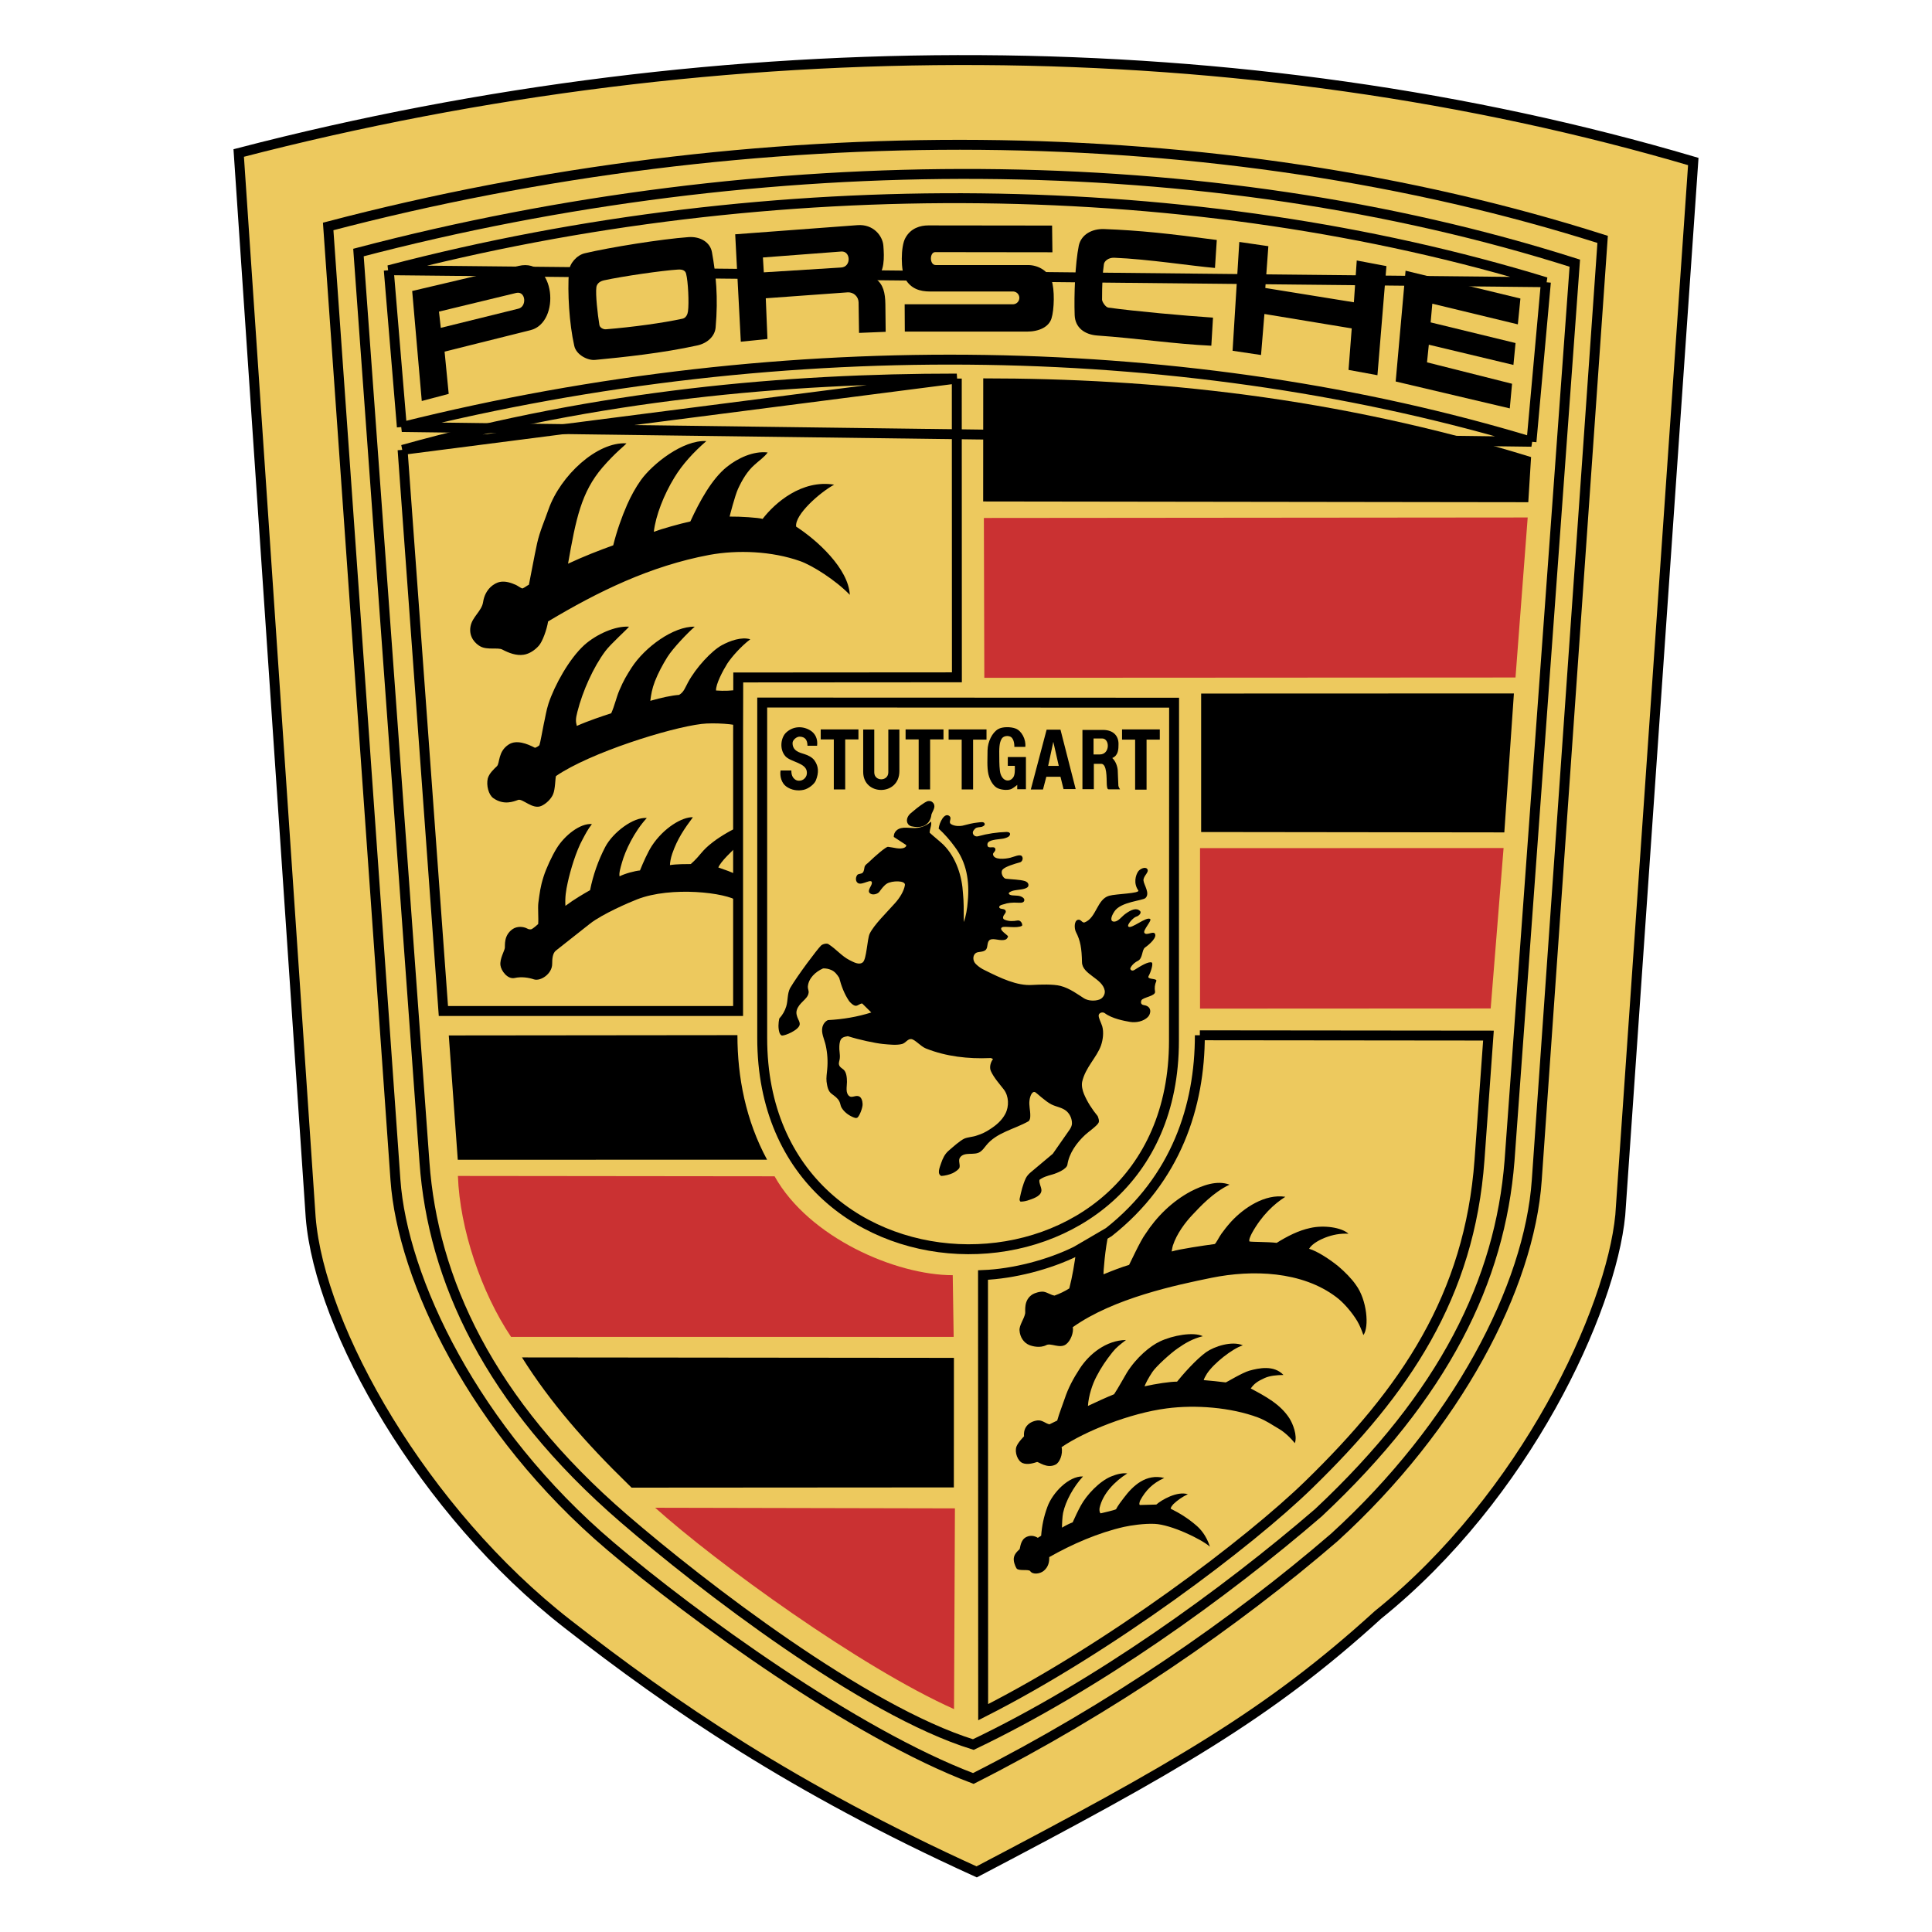
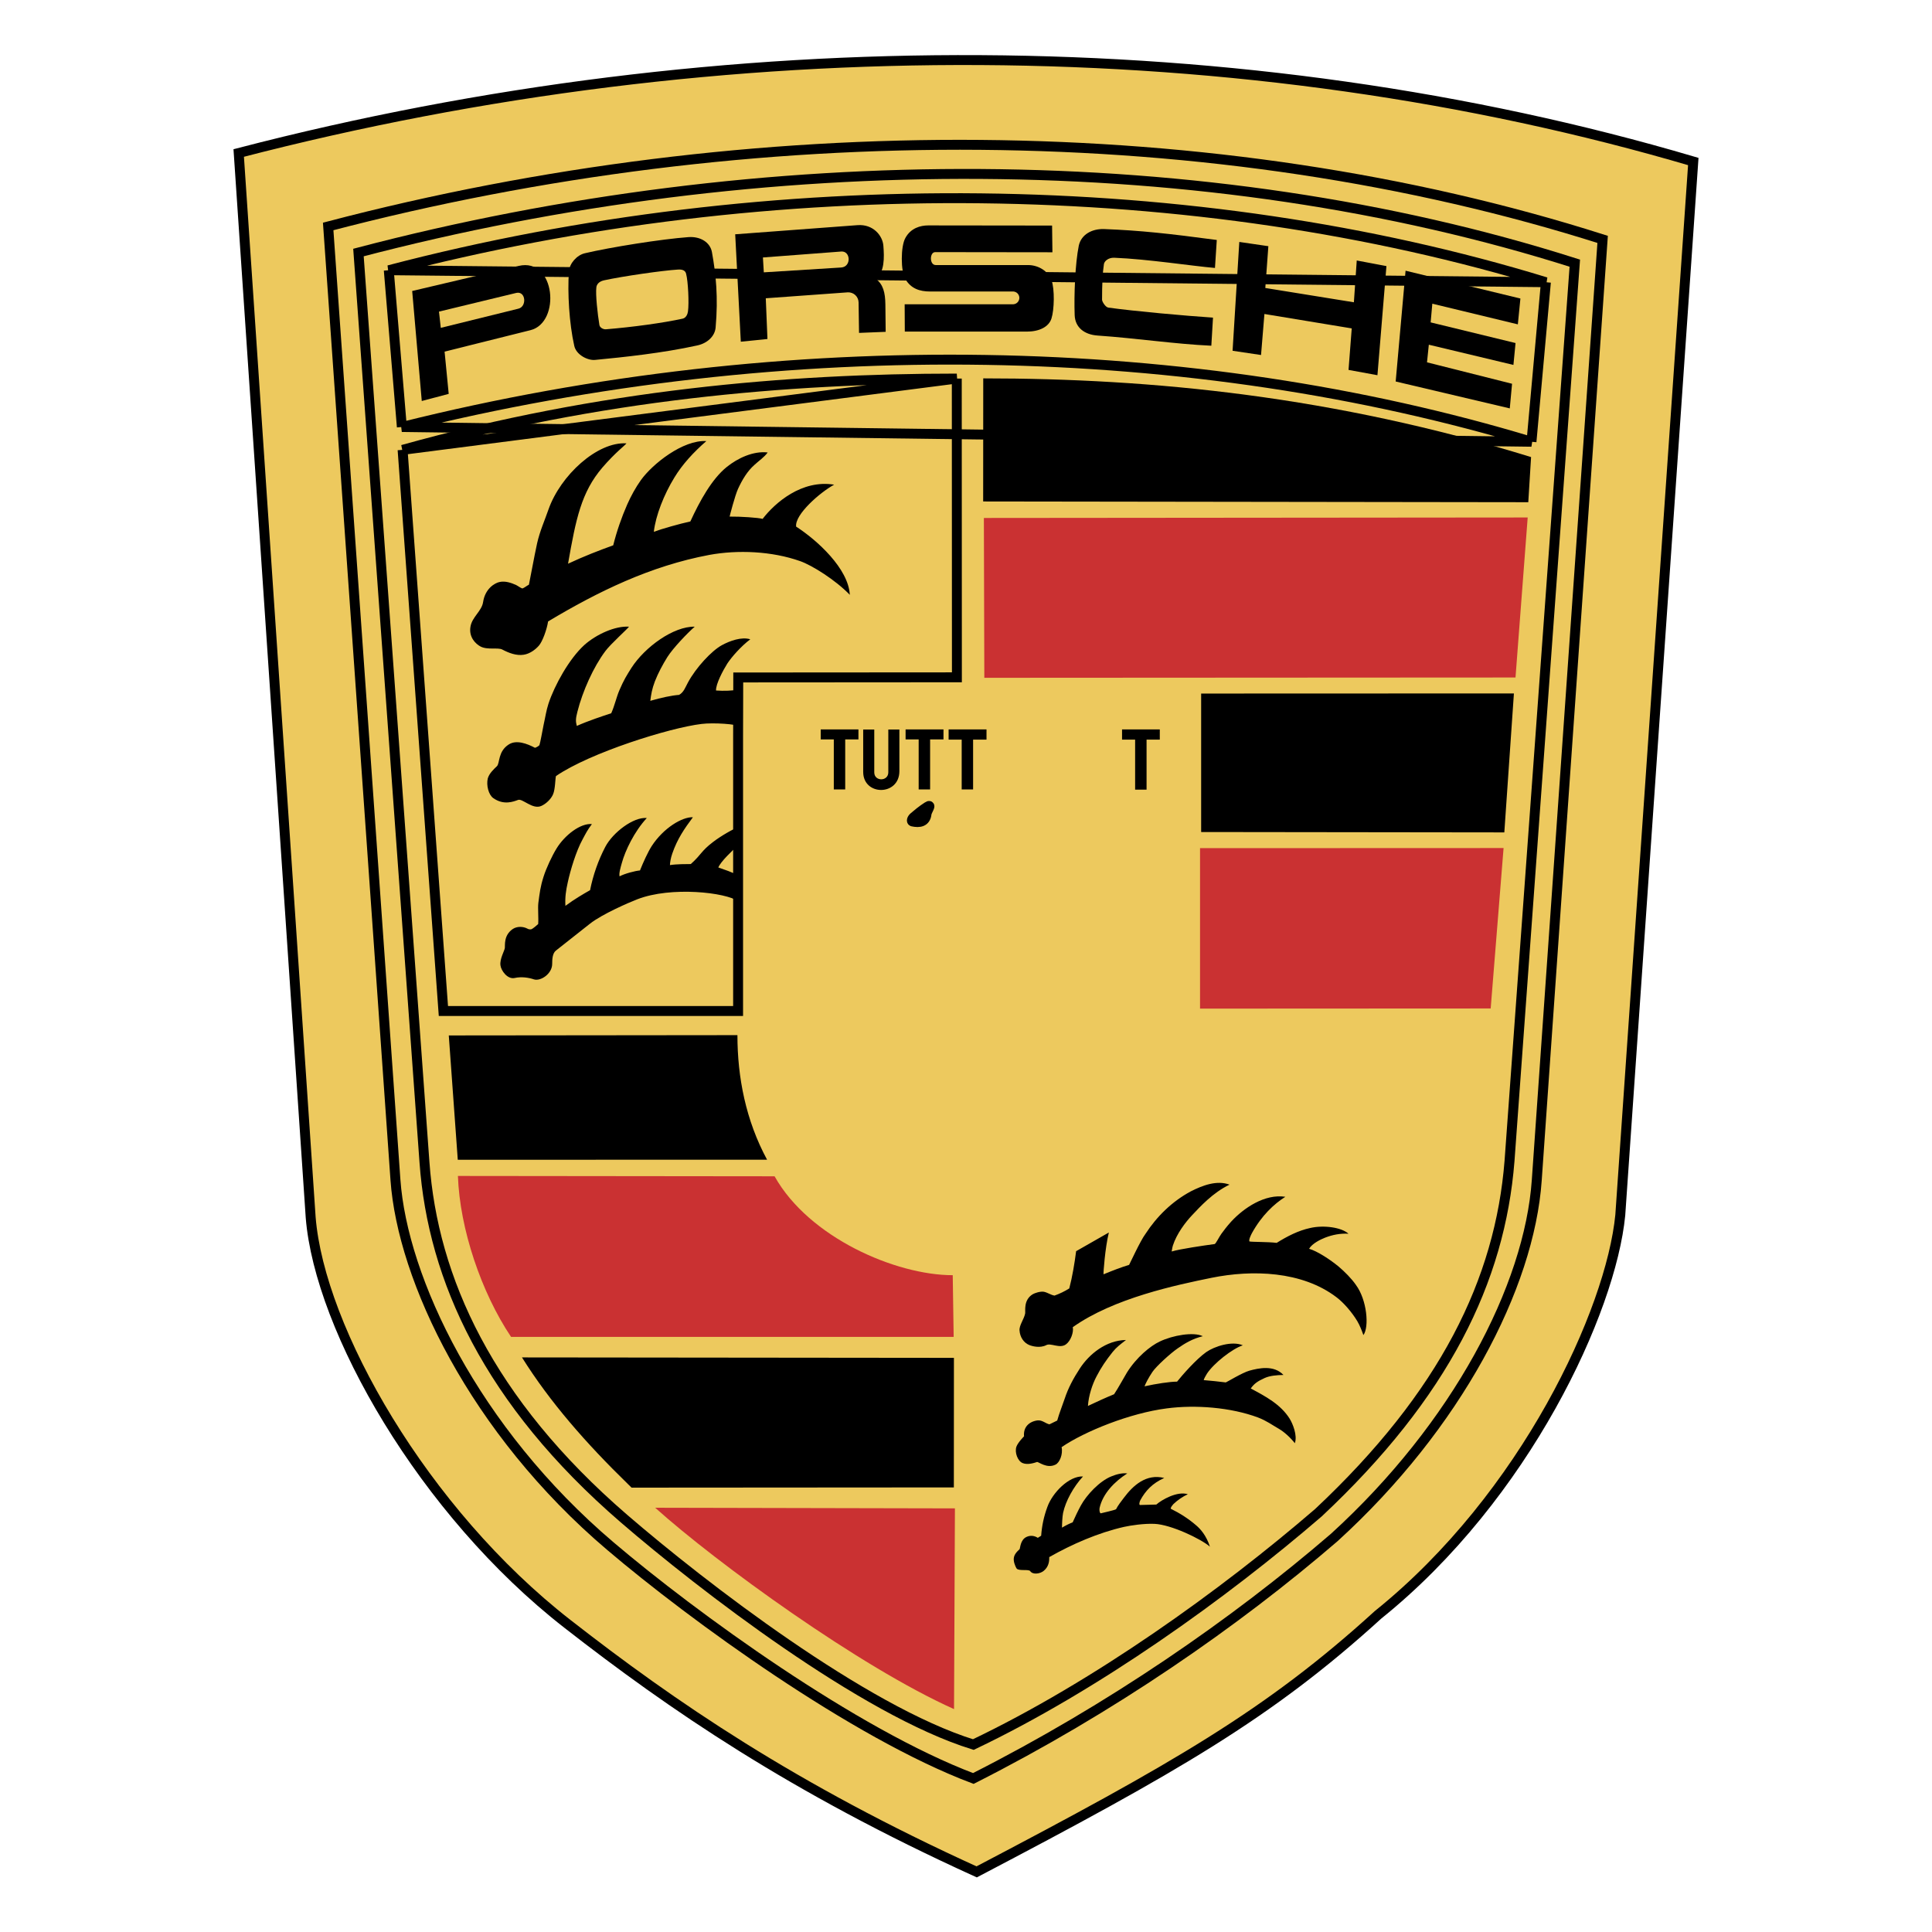
<svg xmlns="http://www.w3.org/2000/svg" width="52" height="52" viewBox="0 0 52 52" fill="none">
  <path fill-rule="evenodd" clip-rule="evenodd" d="M37.09 43.463C34.15 46.141 31.619 47.585 26.287 50.382C21.323 48.125 18.084 45.9 15.274 43.708C11.392 40.685 8.603 35.777 8.362 32.767L6.425 4.118C19.546 0.707 33.503 0.785 45.575 4.347L43.61 32.706C43.36 35.274 41.063 40.268 37.09 43.463Z" fill="#EDC95E" stroke="black" stroke-width="0.267" stroke-miterlimit="2.613" />
  <path fill-rule="evenodd" clip-rule="evenodd" d="M41.362 31.767L43.135 6.443C32.745 3.134 20.3 3.085 8.833 6.095L10.643 31.751C10.831 34.417 12.752 38.494 16.434 41.619C18.649 43.501 22.99 46.658 26.197 47.868C29.891 45.999 33.249 43.676 35.911 41.382C39.212 38.376 41.162 34.638 41.362 31.767Z" fill="#EDC95E" stroke="black" stroke-width="0.267" stroke-miterlimit="2.613" />
  <path fill-rule="evenodd" clip-rule="evenodd" d="M35.486 40.714C32.934 42.914 29.498 45.38 26.197 46.955C23.248 46.043 18.891 42.681 16.794 40.873C13.137 37.716 11.65 34.411 11.425 31.287L9.648 6.797C20.566 3.93 32.483 3.93 42.386 7.083L40.629 31.246C40.375 34.46 38.88 37.532 35.486 40.714Z" fill="#EDC95E" stroke="black" stroke-width="0.267" stroke-miterlimit="2.613" />
  <path d="M10.464 7.273L10.816 11.493ZM10.816 11.493C21.238 8.888 32.156 9.15 41.22 11.89ZM41.22 11.89L41.608 7.596ZM41.608 7.596C32.218 4.717 20.817 4.561 10.464 7.273Z" stroke="black" stroke-width="0.267" stroke-miterlimit="2.613" />
  <path fill-rule="evenodd" clip-rule="evenodd" d="M36.382 8.839L34.032 8.451L33.941 9.555L33.175 9.441L33.356 6.512L34.138 6.626L34.056 7.751L36.44 8.136L36.517 7.011L37.316 7.162L37.074 10.099L36.296 9.956L36.382 8.839ZM25.037 7.846C24.751 7.846 24.521 7.768 24.37 7.515C24.239 7.306 24.239 6.627 24.37 6.402C24.513 6.14 24.771 6.067 24.984 6.067L28.317 6.071L28.326 6.79L25.172 6.786C25.017 6.786 25.013 7.134 25.185 7.134H27.67C27.961 7.134 28.219 7.31 28.301 7.539C28.391 7.785 28.375 8.341 28.301 8.57C28.231 8.799 27.969 8.925 27.641 8.925H24.353L24.349 8.189H27.277C27.32 8.186 27.361 8.166 27.39 8.134C27.419 8.102 27.436 8.061 27.436 8.017C27.436 7.974 27.419 7.932 27.39 7.9C27.361 7.869 27.32 7.849 27.277 7.846L25.037 7.846ZM23.109 8.138C23.108 8.102 23.1 8.065 23.085 8.032C23.07 7.998 23.049 7.968 23.022 7.943C22.995 7.918 22.964 7.898 22.93 7.886C22.895 7.873 22.859 7.867 22.822 7.868L20.611 8.028L20.656 9.124L19.939 9.197L19.788 6.306L23.08 6.06C23.506 6.028 23.756 6.347 23.776 6.613C23.801 6.927 23.813 7.332 23.568 7.5C23.772 7.652 23.826 7.877 23.83 8.191L23.838 8.931L23.121 8.96L23.109 8.138Z" fill="black" />
  <path fill-rule="evenodd" clip-rule="evenodd" d="M22.639 7.2C22.921 7.183 22.897 6.746 22.639 6.77L20.534 6.93L20.558 7.33L22.639 7.2Z" fill="#EDC95E" />
  <path fill-rule="evenodd" clip-rule="evenodd" d="M15.743 6.816C16.419 6.656 17.803 6.435 18.528 6.382C18.859 6.358 19.117 6.529 19.162 6.787C19.269 7.38 19.334 7.993 19.261 8.816C19.24 9.053 19.035 9.241 18.765 9.298C17.835 9.503 16.791 9.613 16.017 9.687C15.82 9.707 15.509 9.552 15.456 9.307C15.321 8.709 15.271 7.875 15.313 7.302C15.329 7.09 15.526 6.865 15.743 6.816Z" fill="black" />
  <path fill-rule="evenodd" clip-rule="evenodd" d="M18.373 8.577C18.467 8.556 18.508 8.454 18.517 8.381C18.549 8.156 18.52 7.567 18.467 7.37C18.451 7.293 18.385 7.243 18.238 7.256C17.837 7.281 16.776 7.432 16.252 7.546C16.113 7.579 16.059 7.661 16.051 7.734C16.026 7.926 16.084 8.454 16.133 8.748C16.145 8.818 16.235 8.867 16.305 8.863C17.013 8.806 17.849 8.692 18.373 8.577Z" fill="#EDC95E" />
  <path fill-rule="evenodd" clip-rule="evenodd" d="M29.986 6.937C29.831 6.933 29.724 7.028 29.712 7.109C29.675 7.351 29.662 7.661 29.662 8.066C29.662 8.119 29.753 8.267 29.83 8.279C30.535 8.377 31.903 8.5 32.648 8.549L32.603 9.305C31.624 9.26 30.601 9.105 29.54 9.031C29.192 9.007 28.938 8.819 28.925 8.484C28.905 7.931 28.938 7.097 29.036 6.61C29.102 6.312 29.388 6.156 29.712 6.165C30.69 6.202 31.468 6.288 32.75 6.459L32.701 7.212C32.08 7.159 30.9 6.974 29.986 6.937ZM13.961 7.157C14.952 6.924 15.103 8.683 14.276 8.887L11.966 9.464L12.077 10.601L11.352 10.793L11.094 7.832L13.961 7.157Z" fill="black" />
  <path fill-rule="evenodd" clip-rule="evenodd" d="M13.949 8.309C14.186 8.256 14.154 7.83 13.899 7.883L11.815 8.387L11.864 8.824L13.949 8.309Z" fill="#EDC95E" />
  <path fill-rule="evenodd" clip-rule="evenodd" d="M38.457 9.278L38.408 9.752L40.697 10.329L40.636 10.992L37.565 10.268L37.831 7.286L40.922 8.035L40.853 8.73L38.551 8.174L38.506 8.677L40.791 9.233L40.734 9.822L38.457 9.278Z" fill="black" />
  <path d="M19.866 22.27V19.788L19.869 18.741L19.87 18.234L25.755 18.23L25.752 10.189M25.752 10.189C21.173 10.189 16.156 10.623 10.836 12.108ZM10.836 12.108L11.934 27.211H19.866L19.866 22.27" stroke="black" stroke-width="0.267" stroke-miterlimit="2.613" />
  <path fill-rule="evenodd" clip-rule="evenodd" d="M19.858 19.547C19.858 19.493 19.207 19.444 18.883 19.485C18.023 19.587 15.873 20.262 14.964 20.888C14.944 20.941 14.947 21.239 14.886 21.378C14.833 21.505 14.698 21.636 14.567 21.693C14.333 21.795 14.063 21.485 13.944 21.53C13.821 21.575 13.559 21.681 13.276 21.481C13.15 21.391 13.084 21.137 13.129 20.949C13.17 20.814 13.285 20.708 13.375 20.622C13.457 20.54 13.399 20.225 13.694 20.037C13.899 19.906 14.182 20.013 14.399 20.127C14.448 20.111 14.481 20.09 14.518 20.058C14.546 19.971 14.591 19.71 14.632 19.505C14.682 19.284 14.698 19.141 14.763 18.937C14.927 18.442 15.32 17.73 15.73 17.358C16.053 17.072 16.557 16.843 16.93 16.867C16.893 16.924 16.43 17.338 16.295 17.522C15.975 17.947 15.681 18.601 15.541 19.157C15.492 19.346 15.492 19.415 15.525 19.538C15.828 19.403 16.221 19.272 16.451 19.198C16.541 18.998 16.59 18.769 16.668 18.585C16.79 18.299 16.869 18.176 16.995 17.976C17.36 17.411 18.13 16.855 18.699 16.867C18.51 17.031 18.117 17.44 17.962 17.685C17.835 17.89 17.716 18.11 17.626 18.34C17.548 18.544 17.524 18.695 17.503 18.863C17.798 18.777 18.089 18.716 18.277 18.703C18.404 18.634 18.445 18.499 18.515 18.372C18.732 17.967 19.157 17.513 19.428 17.366C19.645 17.247 19.964 17.133 20.194 17.207C19.948 17.391 19.69 17.685 19.575 17.861C19.457 18.049 19.264 18.413 19.272 18.585C19.473 18.601 19.734 18.591 19.849 18.562L19.858 19.547Z" fill="black" />
  <path fill-rule="evenodd" clip-rule="evenodd" d="M17.25 12.922C17.561 12.489 18.38 11.835 19.011 11.872C18.667 12.17 18.364 12.501 18.151 12.853C17.872 13.307 17.647 13.876 17.598 14.313C17.807 14.235 18.299 14.096 18.581 14.035C18.831 13.491 19.159 12.89 19.564 12.566C19.855 12.333 20.272 12.133 20.662 12.178C20.572 12.305 20.424 12.403 20.313 12.506C20.112 12.681 19.974 12.919 19.863 13.16C19.781 13.34 19.642 13.88 19.638 13.904C19.92 13.9 20.42 13.933 20.526 13.966C20.858 13.532 21.583 12.902 22.451 13.045C22.075 13.25 21.387 13.847 21.428 14.174C21.992 14.538 22.836 15.303 22.873 16.01C22.488 15.61 21.853 15.213 21.534 15.102C20.768 14.832 19.855 14.796 19.093 14.935C17.504 15.233 16.099 15.92 14.752 16.726C14.719 16.943 14.601 17.27 14.502 17.38C14.404 17.491 14.257 17.597 14.097 17.622C13.896 17.654 13.692 17.573 13.52 17.483C13.409 17.421 13.118 17.499 12.934 17.401C12.807 17.335 12.61 17.151 12.664 16.861C12.709 16.603 12.967 16.448 13.003 16.203C13.057 15.843 13.319 15.687 13.454 15.663C13.601 15.634 13.753 15.684 13.888 15.744C13.945 15.773 14.006 15.822 14.06 15.839C14.113 15.822 14.191 15.757 14.236 15.737C14.248 15.695 14.384 14.947 14.457 14.62C14.531 14.293 14.658 14.014 14.764 13.708C15.084 12.8 16.071 11.884 16.861 11.933C16.82 11.991 16.566 12.175 16.214 12.583C15.645 13.25 15.502 13.958 15.289 15.172C15.727 14.968 16.108 14.821 16.505 14.677C16.599 14.301 16.726 13.933 16.882 13.577C16.984 13.348 17.107 13.123 17.25 12.922Z" fill="black" />
  <path fill-rule="evenodd" clip-rule="evenodd" d="M41.118 13.928L26.481 13.941L26.493 18.243L40.79 18.235L41.118 13.928Z" fill="#CA3132" />
  <path fill-rule="evenodd" clip-rule="evenodd" d="M29.845 33.173C29.743 33.586 29.693 34.281 29.702 34.298C29.951 34.196 30.185 34.105 30.39 34.044C30.406 34.02 30.697 33.386 30.828 33.214C31.135 32.74 31.549 32.335 32.052 32.065C32.368 31.905 32.752 31.758 33.093 31.885C32.646 32.098 32.298 32.482 32.089 32.703C31.896 32.907 31.671 33.21 31.569 33.521C31.552 33.574 31.536 33.684 31.536 33.684C31.745 33.619 32.412 33.521 32.691 33.484C32.724 33.479 32.809 33.296 32.875 33.206C32.957 33.096 33.006 33.026 33.138 32.879C33.474 32.515 34.043 32.126 34.595 32.212C34.292 32.404 33.96 32.711 33.694 33.193C33.657 33.267 33.608 33.369 33.629 33.414C33.711 33.431 34.117 33.422 34.362 33.452C34.644 33.276 34.944 33.12 35.267 33.051C35.631 32.968 36.106 33.034 36.295 33.206C36.074 33.193 35.865 33.234 35.664 33.312C35.55 33.357 35.321 33.464 35.234 33.611C35.452 33.672 35.808 33.905 36.033 34.093C36.188 34.224 36.377 34.412 36.495 34.584C36.794 34.989 36.856 35.717 36.696 35.934C36.651 35.807 36.602 35.68 36.533 35.561C36.389 35.32 36.163 35.059 35.971 34.915C35.042 34.208 33.702 34.171 32.61 34.392C31.671 34.584 29.98 34.936 28.874 35.721C28.903 35.861 28.816 36.093 28.69 36.184C28.522 36.306 28.284 36.138 28.161 36.204C27.994 36.29 27.785 36.236 27.699 36.2C27.551 36.138 27.453 35.987 27.441 35.811C27.428 35.672 27.563 35.504 27.592 35.353C27.605 35.291 27.539 34.989 27.797 34.834C27.846 34.805 27.994 34.752 28.096 34.768C28.198 34.789 28.28 34.854 28.382 34.871C28.521 34.821 28.655 34.757 28.78 34.678C28.862 34.363 28.923 33.999 28.964 33.676L29.845 33.173Z" fill="black" />
-   <path d="M39.821 31.218C39.555 34.891 37.814 37.439 35.23 39.955C33.633 41.513 29.882 44.351 26.462 46.084L26.458 34.318C27.273 34.286 28.231 34.04 28.965 33.676L29.842 33.164C31.663 31.728 32.294 29.762 32.294 27.864M39.821 31.218L40.062 27.873L32.294 27.865" stroke="black" stroke-width="0.267" stroke-miterlimit="2.613" />
  <path fill-rule="evenodd" clip-rule="evenodd" d="M29.986 37.526C30.11 37.339 30.257 37.064 30.33 36.945C30.588 36.532 30.961 36.226 31.215 36.107C31.563 35.94 32.124 35.841 32.374 35.964C32.099 36.03 31.891 36.156 31.698 36.291C31.501 36.426 31.116 36.778 31.018 36.925C30.908 37.089 30.834 37.236 30.805 37.313C31.116 37.244 31.489 37.187 31.681 37.187C31.821 37.011 32.189 36.59 32.464 36.393C32.685 36.238 33.156 36.083 33.451 36.209C33.168 36.3 32.669 36.692 32.484 36.974C32.443 37.04 32.406 37.109 32.398 37.146C32.55 37.158 32.836 37.187 32.992 37.208C33.008 37.208 33.434 36.946 33.627 36.892C33.877 36.823 34.286 36.733 34.544 37.007C34.356 37.011 34.179 37.027 34.04 37.089C33.84 37.179 33.754 37.245 33.664 37.371C34.057 37.58 34.467 37.797 34.709 38.181C34.794 38.316 34.925 38.635 34.851 38.844C34.728 38.688 34.56 38.537 34.425 38.459C34.233 38.349 34.094 38.242 33.86 38.152C33.127 37.878 32.169 37.805 31.403 37.907C30.412 38.034 29.195 38.525 28.573 38.95C28.614 39.142 28.52 39.367 28.41 39.42C28.176 39.538 27.951 39.338 27.91 39.35C27.848 39.371 27.66 39.436 27.525 39.379C27.39 39.326 27.304 39.089 27.357 38.937C27.398 38.823 27.562 38.659 27.562 38.659C27.537 38.41 27.701 38.259 27.927 38.23C28.053 38.217 28.144 38.316 28.246 38.336C28.34 38.291 28.406 38.259 28.455 38.234C28.512 38.029 28.598 37.821 28.655 37.649C28.75 37.359 28.889 37.101 29.065 36.831C29.319 36.443 29.77 36.075 30.306 36.066C30.142 36.193 30.048 36.263 29.946 36.39C29.77 36.61 29.634 36.811 29.512 37.048C29.401 37.256 29.299 37.567 29.282 37.841C29.479 37.747 29.782 37.608 29.986 37.526ZM29.907 39.739C30.046 39.682 30.194 39.641 30.341 39.657C29.997 39.877 29.682 40.201 29.596 40.585C29.588 40.626 29.588 40.707 29.624 40.732C29.722 40.707 29.972 40.654 30.038 40.622C30.079 40.536 30.181 40.401 30.251 40.311C30.496 39.984 30.849 39.657 31.336 39.78C31.017 39.922 30.832 40.123 30.693 40.377C30.668 40.422 30.652 40.507 30.684 40.507C30.767 40.507 31.078 40.495 31.123 40.495C31.266 40.368 31.684 40.127 31.971 40.217C31.828 40.284 31.697 40.374 31.582 40.483C31.554 40.516 31.516 40.557 31.508 40.606C31.762 40.732 31.987 40.875 32.196 41.056C32.307 41.15 32.467 41.325 32.565 41.628C32.319 41.416 31.516 41.035 31.078 41.015C30.792 41.002 30.435 41.056 30.255 41.096C29.563 41.252 28.85 41.563 28.24 41.91C28.244 42.029 28.224 42.172 28.089 42.282C27.998 42.356 27.802 42.393 27.728 42.287C27.688 42.229 27.421 42.291 27.363 42.217C27.363 42.217 27.294 42.111 27.285 41.984C27.278 41.849 27.368 41.767 27.441 41.698C27.462 41.673 27.458 41.444 27.63 41.366C27.736 41.317 27.843 41.334 27.933 41.391C27.97 41.37 27.998 41.35 28.023 41.334C28.043 41.068 28.093 40.822 28.191 40.557C28.326 40.18 28.768 39.722 29.149 39.739C28.892 40.017 28.682 40.401 28.613 40.72C28.592 40.822 28.584 41.023 28.584 41.117C28.676 41.061 28.771 41.013 28.871 40.974C28.912 40.876 29.03 40.63 29.092 40.52C29.248 40.233 29.596 39.865 29.907 39.739Z" fill="black" />
  <path fill-rule="evenodd" clip-rule="evenodd" d="M12.325 31.651C12.374 33.074 12.956 34.792 13.755 35.982H25.668L25.643 34.322C24.112 34.322 21.773 33.312 20.848 31.66L12.325 31.651Z" fill="#CA3132" />
-   <path d="M20.515 27.939C20.515 35.505 31.597 35.505 31.597 28.017L31.601 18.913L20.515 18.909V27.939" stroke="black" stroke-width="0.267" stroke-miterlimit="2.613" />
-   <path fill-rule="evenodd" clip-rule="evenodd" d="M24.085 24.313C24.216 24.17 24.331 23.982 24.356 23.822C24.376 23.692 24.008 23.7 23.872 23.782C23.799 23.827 23.729 23.917 23.671 23.999C23.63 24.06 23.483 24.109 23.41 24.039C23.331 23.966 23.471 23.839 23.467 23.761C23.467 23.631 23.217 23.827 23.102 23.774C23.024 23.737 23.02 23.619 23.074 23.549C23.102 23.512 23.184 23.528 23.221 23.487C23.258 23.446 23.258 23.385 23.27 23.332C23.287 23.27 23.352 23.242 23.393 23.197C23.549 23.046 23.844 22.788 23.901 22.792C24.036 22.805 24.229 22.874 24.347 22.812C24.372 22.8 24.417 22.76 24.376 22.735L24.056 22.526C24.055 22.494 24.061 22.461 24.073 22.43C24.086 22.4 24.105 22.373 24.13 22.351C24.277 22.22 24.507 22.309 24.699 22.281C24.834 22.26 24.962 22.207 25.059 22.113C25.084 22.211 25.022 22.309 25.022 22.412C25.145 22.526 25.273 22.624 25.391 22.735C25.743 23.087 25.895 23.598 25.919 24.048C25.94 24.256 25.94 24.469 25.94 24.817C25.997 24.67 26.034 24.453 26.047 24.265C26.1 23.708 26.014 23.213 25.698 22.792C25.57 22.615 25.425 22.45 25.264 22.302C25.281 22.138 25.42 21.86 25.551 21.962C25.637 22.028 25.51 22.126 25.6 22.183C25.699 22.244 25.842 22.236 25.903 22.224C26.047 22.187 26.186 22.15 26.317 22.138C26.378 22.134 26.48 22.105 26.501 22.167C26.518 22.208 26.473 22.236 26.427 22.253C26.374 22.269 26.293 22.257 26.247 22.302C26.21 22.339 26.174 22.379 26.186 22.433C26.202 22.494 26.268 22.527 26.333 22.506C26.58 22.438 26.834 22.4 27.091 22.392C27.226 22.392 27.197 22.49 27.132 22.527C27.087 22.551 27.017 22.572 26.972 22.576C26.73 22.604 26.55 22.621 26.579 22.76C26.599 22.854 26.751 22.764 26.784 22.833C26.82 22.907 26.718 22.948 26.727 22.997C26.751 23.152 27.05 23.12 27.189 23.087C27.291 23.062 27.455 22.98 27.505 23.046C27.55 23.103 27.513 23.193 27.455 23.209C27.308 23.25 27.054 23.324 26.984 23.406C26.919 23.484 26.997 23.643 27.074 23.651C27.25 23.672 27.443 23.672 27.582 23.713C27.635 23.729 27.681 23.766 27.681 23.823C27.681 23.884 27.619 23.905 27.57 23.921C27.476 23.95 27.316 23.95 27.23 23.986C27.201 23.999 27.144 24.019 27.152 24.052C27.177 24.113 27.3 24.097 27.402 24.109C27.459 24.113 27.57 24.158 27.57 24.22C27.57 24.285 27.513 24.305 27.41 24.297C27.25 24.285 27.103 24.305 27.034 24.334C27.012 24.342 26.89 24.358 26.894 24.416C26.902 24.485 27.034 24.441 27.066 24.51C27.095 24.575 27.004 24.612 26.997 24.694C26.997 24.727 27.012 24.743 27.046 24.756C27.152 24.801 27.275 24.796 27.381 24.776C27.492 24.756 27.533 24.903 27.505 24.919C27.361 24.997 27.041 24.915 26.968 24.96C26.866 25.026 27.14 25.173 27.131 25.206C27.123 25.242 27.09 25.279 27.066 25.288C26.927 25.341 26.747 25.238 26.644 25.296C26.558 25.349 26.595 25.484 26.542 25.553C26.476 25.639 26.329 25.603 26.263 25.652C26.178 25.713 26.173 25.86 26.268 25.95C26.341 26.02 26.411 26.069 26.505 26.113C26.932 26.326 27.374 26.539 27.787 26.51C28 26.498 28.348 26.486 28.541 26.535C28.791 26.596 29.044 26.788 29.176 26.87C29.282 26.935 29.454 26.952 29.589 26.903C29.687 26.87 29.753 26.756 29.733 26.658C29.671 26.331 29.131 26.228 29.122 25.901C29.114 25.525 29.081 25.32 28.958 25.083C28.913 24.993 28.905 24.784 29.012 24.756C29.098 24.735 29.126 24.854 29.196 24.825C29.511 24.702 29.524 24.204 29.851 24.11C30.044 24.056 30.691 24.048 30.637 23.966C30.503 23.774 30.564 23.553 30.637 23.451C30.686 23.386 30.822 23.32 30.875 23.386C30.949 23.471 30.765 23.573 30.777 23.701C30.789 23.819 30.961 24.048 30.83 24.171C30.752 24.244 30.166 24.269 29.995 24.531C29.888 24.69 29.876 24.817 30.003 24.805C30.105 24.793 30.191 24.67 30.285 24.6C30.453 24.478 30.588 24.428 30.683 24.518C30.732 24.563 30.666 24.649 30.576 24.674C30.503 24.698 30.322 24.891 30.371 24.939C30.445 25.017 30.854 24.661 30.957 24.735C31.01 24.776 30.756 25.038 30.801 25.107C30.854 25.193 31.027 25.058 31.08 25.124C31.157 25.222 30.944 25.414 30.822 25.5C30.728 25.561 30.764 25.79 30.629 25.86C30.478 25.933 30.408 26.064 30.424 26.084C30.441 26.117 30.477 26.141 30.535 26.105C30.703 25.998 30.912 25.872 30.998 25.905C31.047 25.925 30.978 26.158 30.916 26.268C30.854 26.379 31.166 26.318 31.12 26.412C31.082 26.498 31.07 26.593 31.088 26.686C31.113 26.813 30.752 26.841 30.72 26.927C30.683 27.026 30.756 27.05 30.793 27.054C31.01 27.087 30.981 27.287 30.895 27.373C30.781 27.488 30.584 27.533 30.412 27.504C30.265 27.479 29.933 27.418 29.737 27.271C29.675 27.226 29.585 27.259 29.572 27.32C29.56 27.39 29.634 27.517 29.667 27.623C29.712 27.782 29.687 27.983 29.634 28.138C29.52 28.461 29.212 28.731 29.126 29.119C29.106 29.222 29.135 29.349 29.176 29.447C29.265 29.66 29.396 29.86 29.544 30.04C29.565 30.097 29.593 30.163 29.569 30.216C29.536 30.297 29.282 30.473 29.209 30.543C28.975 30.76 28.774 31.042 28.729 31.349C28.713 31.459 28.476 31.569 28.316 31.614C28.197 31.647 28.074 31.68 27.976 31.757C27.963 31.847 28.017 31.925 28.029 32.015C28.049 32.17 27.853 32.248 27.701 32.297C27.629 32.325 27.553 32.34 27.476 32.342C27.448 32.342 27.439 32.293 27.443 32.269C27.488 32.056 27.529 31.884 27.611 31.709C27.644 31.643 27.697 31.59 27.751 31.545L28.336 31.054L28.795 30.396C28.835 30.334 28.852 30.281 28.852 30.236C28.852 30.109 28.799 29.991 28.709 29.909C28.594 29.807 28.426 29.791 28.299 29.725C28.135 29.643 27.898 29.414 27.865 29.398C27.775 29.353 27.722 29.516 27.71 29.61C27.689 29.754 27.734 29.889 27.73 30.032C27.73 30.097 27.722 30.134 27.689 30.175C27.304 30.395 26.825 30.477 26.543 30.829C26.493 30.89 26.449 30.956 26.383 31.001C26.223 31.112 25.957 30.985 25.838 31.156C25.785 31.234 25.846 31.337 25.826 31.422C25.813 31.471 25.719 31.537 25.646 31.574C25.547 31.618 25.442 31.644 25.335 31.651C25.216 31.594 25.29 31.427 25.33 31.308C25.371 31.185 25.429 31.063 25.523 30.98C25.662 30.858 25.838 30.703 25.949 30.649C26.043 30.604 26.186 30.604 26.301 30.559C26.422 30.522 26.536 30.467 26.641 30.396C26.809 30.29 26.964 30.159 27.059 29.978C27.165 29.774 27.153 29.501 27.018 29.324C26.895 29.165 26.752 29.009 26.67 28.829C26.625 28.731 26.657 28.596 26.727 28.506C26.723 28.502 26.674 28.469 26.645 28.478C26.06 28.503 25.466 28.437 24.921 28.22C24.778 28.163 24.631 27.979 24.528 27.967C24.434 27.954 24.376 28.073 24.282 28.098C24.131 28.139 23.934 28.114 23.758 28.098C23.553 28.077 23.127 27.987 22.82 27.889C22.771 27.897 22.718 27.905 22.673 27.934C22.607 27.979 22.595 28.077 22.591 28.159C22.583 28.269 22.615 28.372 22.603 28.486C22.599 28.543 22.566 28.605 22.583 28.658C22.599 28.724 22.664 28.752 22.709 28.793C22.783 28.863 22.796 29.006 22.796 29.12C22.796 29.247 22.75 29.415 22.857 29.501C22.922 29.554 23.013 29.484 23.095 29.501C23.185 29.517 23.213 29.627 23.217 29.713C23.222 29.811 23.14 30.02 23.086 30.073C23.049 30.11 22.988 30.081 22.943 30.061C22.825 30.008 22.714 29.922 22.648 29.808C22.62 29.758 22.62 29.697 22.591 29.644C22.546 29.554 22.464 29.501 22.382 29.439C22.284 29.366 22.264 29.231 22.247 29.112C22.235 29.002 22.255 28.895 22.264 28.785C22.285 28.566 22.271 28.345 22.223 28.13C22.186 27.967 22.096 27.803 22.136 27.64C22.157 27.562 22.21 27.489 22.284 27.456C22.681 27.436 23.074 27.37 23.451 27.251L23.206 27.009C23.144 27.009 23.095 27.071 23.033 27.071C22.968 27.071 22.878 26.977 22.854 26.944C22.726 26.756 22.645 26.54 22.587 26.319C22.534 26.233 22.468 26.146 22.37 26.106C22.302 26.076 22.228 26.062 22.153 26.065C21.948 26.155 21.76 26.331 21.743 26.556C21.739 26.613 21.772 26.663 21.764 26.719C21.752 26.818 21.678 26.883 21.608 26.953C21.539 27.022 21.473 27.092 21.445 27.19C21.42 27.271 21.449 27.357 21.485 27.435C21.51 27.488 21.539 27.541 21.518 27.598C21.469 27.733 21.145 27.872 21.051 27.872C21.019 27.872 20.99 27.828 20.978 27.791C20.941 27.668 20.949 27.537 20.974 27.414C21.06 27.32 21.125 27.21 21.162 27.087C21.211 26.924 21.187 26.748 21.265 26.596C21.469 26.249 21.993 25.554 22.096 25.452C22.141 25.407 22.251 25.382 22.297 25.411C22.518 25.554 22.649 25.73 22.862 25.84C22.977 25.897 23.12 25.983 23.222 25.901C23.325 25.82 23.341 25.272 23.407 25.132C23.524 24.89 23.856 24.571 24.085 24.313ZM28.162 20.907L28.072 21.25H27.744L28.17 19.639H28.543L28.952 21.238H28.625L28.543 20.907H28.162ZM27.301 20.102C27.305 19.995 27.273 19.857 27.187 19.824C27.096 19.791 27.002 19.819 26.962 19.881C26.892 19.995 26.892 20.151 26.896 20.388C26.896 20.531 26.9 20.732 26.929 20.826C26.998 21.042 27.183 21.055 27.273 20.92C27.318 20.854 27.318 20.728 27.314 20.613H27.125V20.376H27.613V21.243H27.379V21.124C27.375 21.133 27.273 21.21 27.223 21.235C27.142 21.271 26.986 21.271 26.859 21.218C26.753 21.173 26.651 21.03 26.605 20.846C26.56 20.654 26.58 20.404 26.58 20.192C26.585 19.967 26.703 19.717 26.867 19.623C26.982 19.558 27.195 19.558 27.33 19.607C27.494 19.664 27.62 19.901 27.596 20.102L27.301 20.102ZM21.815 19.663C21.946 19.745 22.016 19.896 21.992 20.072H21.733C21.733 19.909 21.663 19.831 21.525 19.827C21.439 19.823 21.332 19.921 21.332 19.995C21.328 20.211 21.52 20.256 21.651 20.297C21.75 20.326 21.868 20.387 21.926 20.473C22.032 20.628 22.044 20.792 21.959 21.005C21.918 21.107 21.762 21.229 21.631 21.258C21.484 21.291 21.303 21.274 21.156 21.164C21.037 21.074 20.984 20.898 21.009 20.738H21.299C21.299 20.816 21.311 20.873 21.344 20.923C21.369 20.956 21.414 21.008 21.492 21.013C21.523 21.015 21.554 21.011 21.583 21C21.612 20.989 21.638 20.971 21.659 20.949C21.681 20.927 21.697 20.9 21.707 20.871C21.717 20.841 21.72 20.81 21.717 20.78C21.701 20.53 21.283 20.514 21.139 20.354C20.967 20.158 21.021 19.843 21.16 19.716C21.352 19.537 21.615 19.537 21.815 19.663ZM30.084 20.73C30.088 20.791 30.093 21.008 30.101 21.147C30.105 21.188 30.146 21.241 30.146 21.245H29.838C29.798 21.245 29.794 21.171 29.789 21.11C29.782 20.946 29.798 20.558 29.638 20.558H29.441V21.241H29.134V19.646H29.687C29.965 19.646 30.105 19.805 30.105 20.022C30.105 20.165 30.101 20.333 29.937 20.402C30.023 20.484 30.072 20.607 30.084 20.73Z" fill="black" />
-   <path fill-rule="evenodd" clip-rule="evenodd" d="M29.663 19.876H29.433V20.306H29.601C29.88 20.306 29.876 19.876 29.663 19.876Z" fill="#EDC95E" />
  <path fill-rule="evenodd" clip-rule="evenodd" d="M22.749 21.248H22.442V19.902H22.09V19.632H23.105V19.902H22.749V21.248ZM24.726 21.248V19.902H24.374V19.632H25.394V19.902H25.034V21.248H24.726ZM25.532 19.633H26.552V19.907H26.191V21.248H25.884V19.907H25.532V19.633ZM30.86 19.907V21.253H30.552V19.907H30.2V19.633H31.216V19.907H30.86ZM23.909 20.785V19.635H24.207V20.756C24.207 21.427 23.233 21.427 23.233 20.776V19.635H23.531V20.789C23.531 21.038 23.909 21.038 23.909 20.785Z" fill="black" />
  <path d="M24.598 21.991C24.688 21.914 24.815 21.807 24.962 21.713C25.093 21.627 24.946 21.824 24.938 21.905C24.913 22.126 24.745 22.151 24.561 22.11C24.528 22.102 24.541 22.04 24.598 21.991Z" stroke="black" stroke-width="0.267" stroke-miterlimit="2.613" />
  <path fill-rule="evenodd" clip-rule="evenodd" d="M32.299 27.147L40.122 27.143L40.469 22.825L32.299 22.828V27.147ZM25.702 40.598L17.634 40.581C19.297 42.074 23.147 44.868 25.678 46.001L25.702 40.598Z" fill="#CA3132" />
  <path fill-rule="evenodd" clip-rule="evenodd" d="M19.867 23.567V24.258C19.547 24.021 18.064 23.849 17.151 24.205C16.93 24.29 16.21 24.602 15.882 24.859L14.96 25.587C14.87 25.66 14.862 25.82 14.862 25.943C14.862 26.213 14.547 26.417 14.371 26.36C14.228 26.311 14.031 26.282 13.851 26.323C13.658 26.364 13.486 26.123 13.47 25.983C13.445 25.812 13.581 25.587 13.588 25.513C13.597 25.444 13.552 25.17 13.805 25.002C13.92 24.928 14.08 24.933 14.194 24.994C14.228 25.014 14.267 25.019 14.305 25.01C14.346 24.994 14.457 24.896 14.485 24.871C14.498 24.708 14.473 24.45 14.489 24.307C14.526 24.029 14.543 23.87 14.629 23.599C14.702 23.366 14.862 23.027 14.981 22.835C15.194 22.487 15.616 22.152 15.931 22.18C15.808 22.344 15.767 22.43 15.677 22.598C15.509 22.904 15.354 23.412 15.28 23.755C15.231 23.976 15.206 24.147 15.218 24.381C15.46 24.201 15.714 24.054 15.882 23.959C15.963 23.553 16.1 23.161 16.291 22.794C16.496 22.405 17.049 21.984 17.409 22.017C17.069 22.385 16.828 22.896 16.738 23.223C16.701 23.354 16.655 23.505 16.676 23.587C16.811 23.514 17.09 23.44 17.225 23.428C17.315 23.203 17.438 22.933 17.54 22.773C17.86 22.282 18.363 21.984 18.65 21.996C18.425 22.299 18.232 22.573 18.093 22.978C18.052 23.096 18.032 23.223 18.032 23.284C18.207 23.256 18.482 23.256 18.593 23.256C18.891 22.988 18.862 22.914 19.191 22.663C19.396 22.503 19.776 22.286 19.866 22.27V22.753C19.71 22.893 19.395 23.192 19.334 23.348C19.469 23.398 19.739 23.481 19.867 23.567Z" fill="black" />
  <path fill-rule="evenodd" clip-rule="evenodd" d="M28.497 20.614L28.35 19.967L28.211 20.614H28.497Z" fill="#EDC95E" />
  <path fill-rule="evenodd" clip-rule="evenodd" d="M40.747 18.664L32.329 18.667V22.394L40.489 22.404L40.737 18.811L40.747 18.664ZM41.134 13.517L41.209 12.302C35.926 10.672 31.042 10.184 26.464 10.184L26.462 13.497L41.134 13.517ZM20.646 31.214C20.074 30.157 19.848 28.997 19.848 27.861L12.079 27.869L12.321 31.215L20.646 31.214ZM25.673 40.034L25.675 36.547L14.049 36.535C14.803 37.739 15.773 38.846 16.903 39.946C16.934 39.977 16.966 40.008 16.999 40.04L25.673 40.034Z" fill="black" />
</svg>